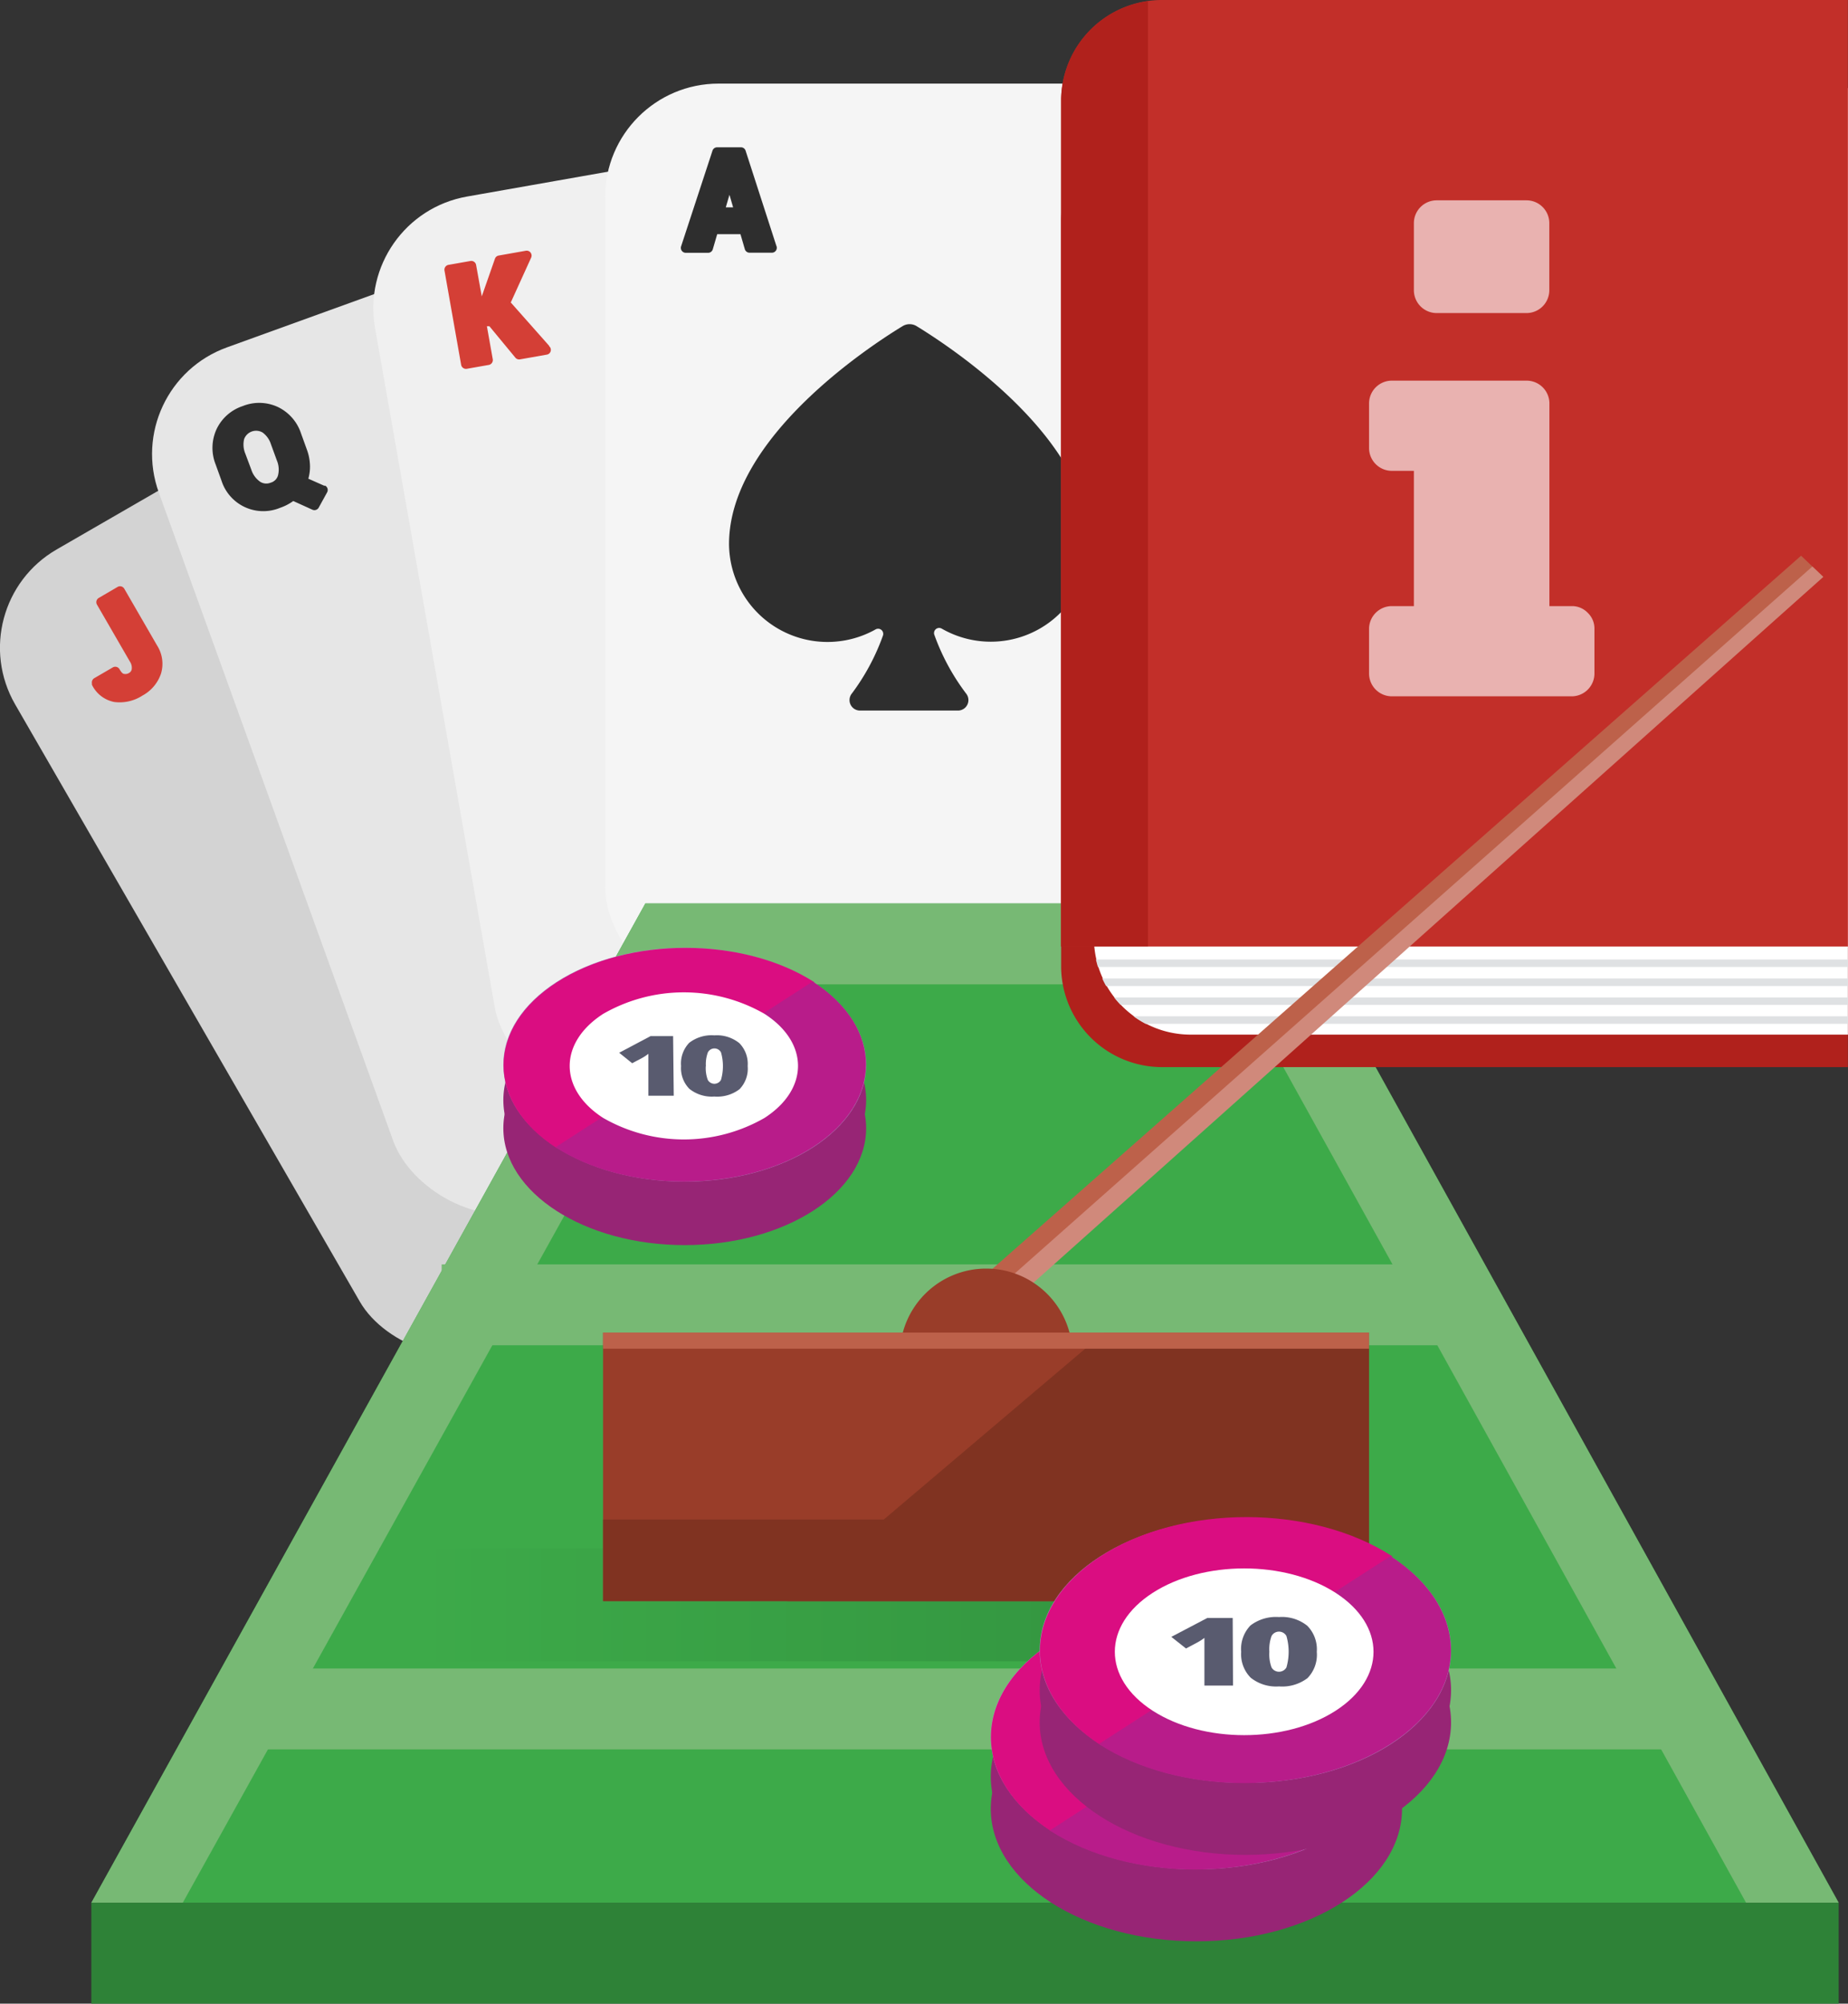
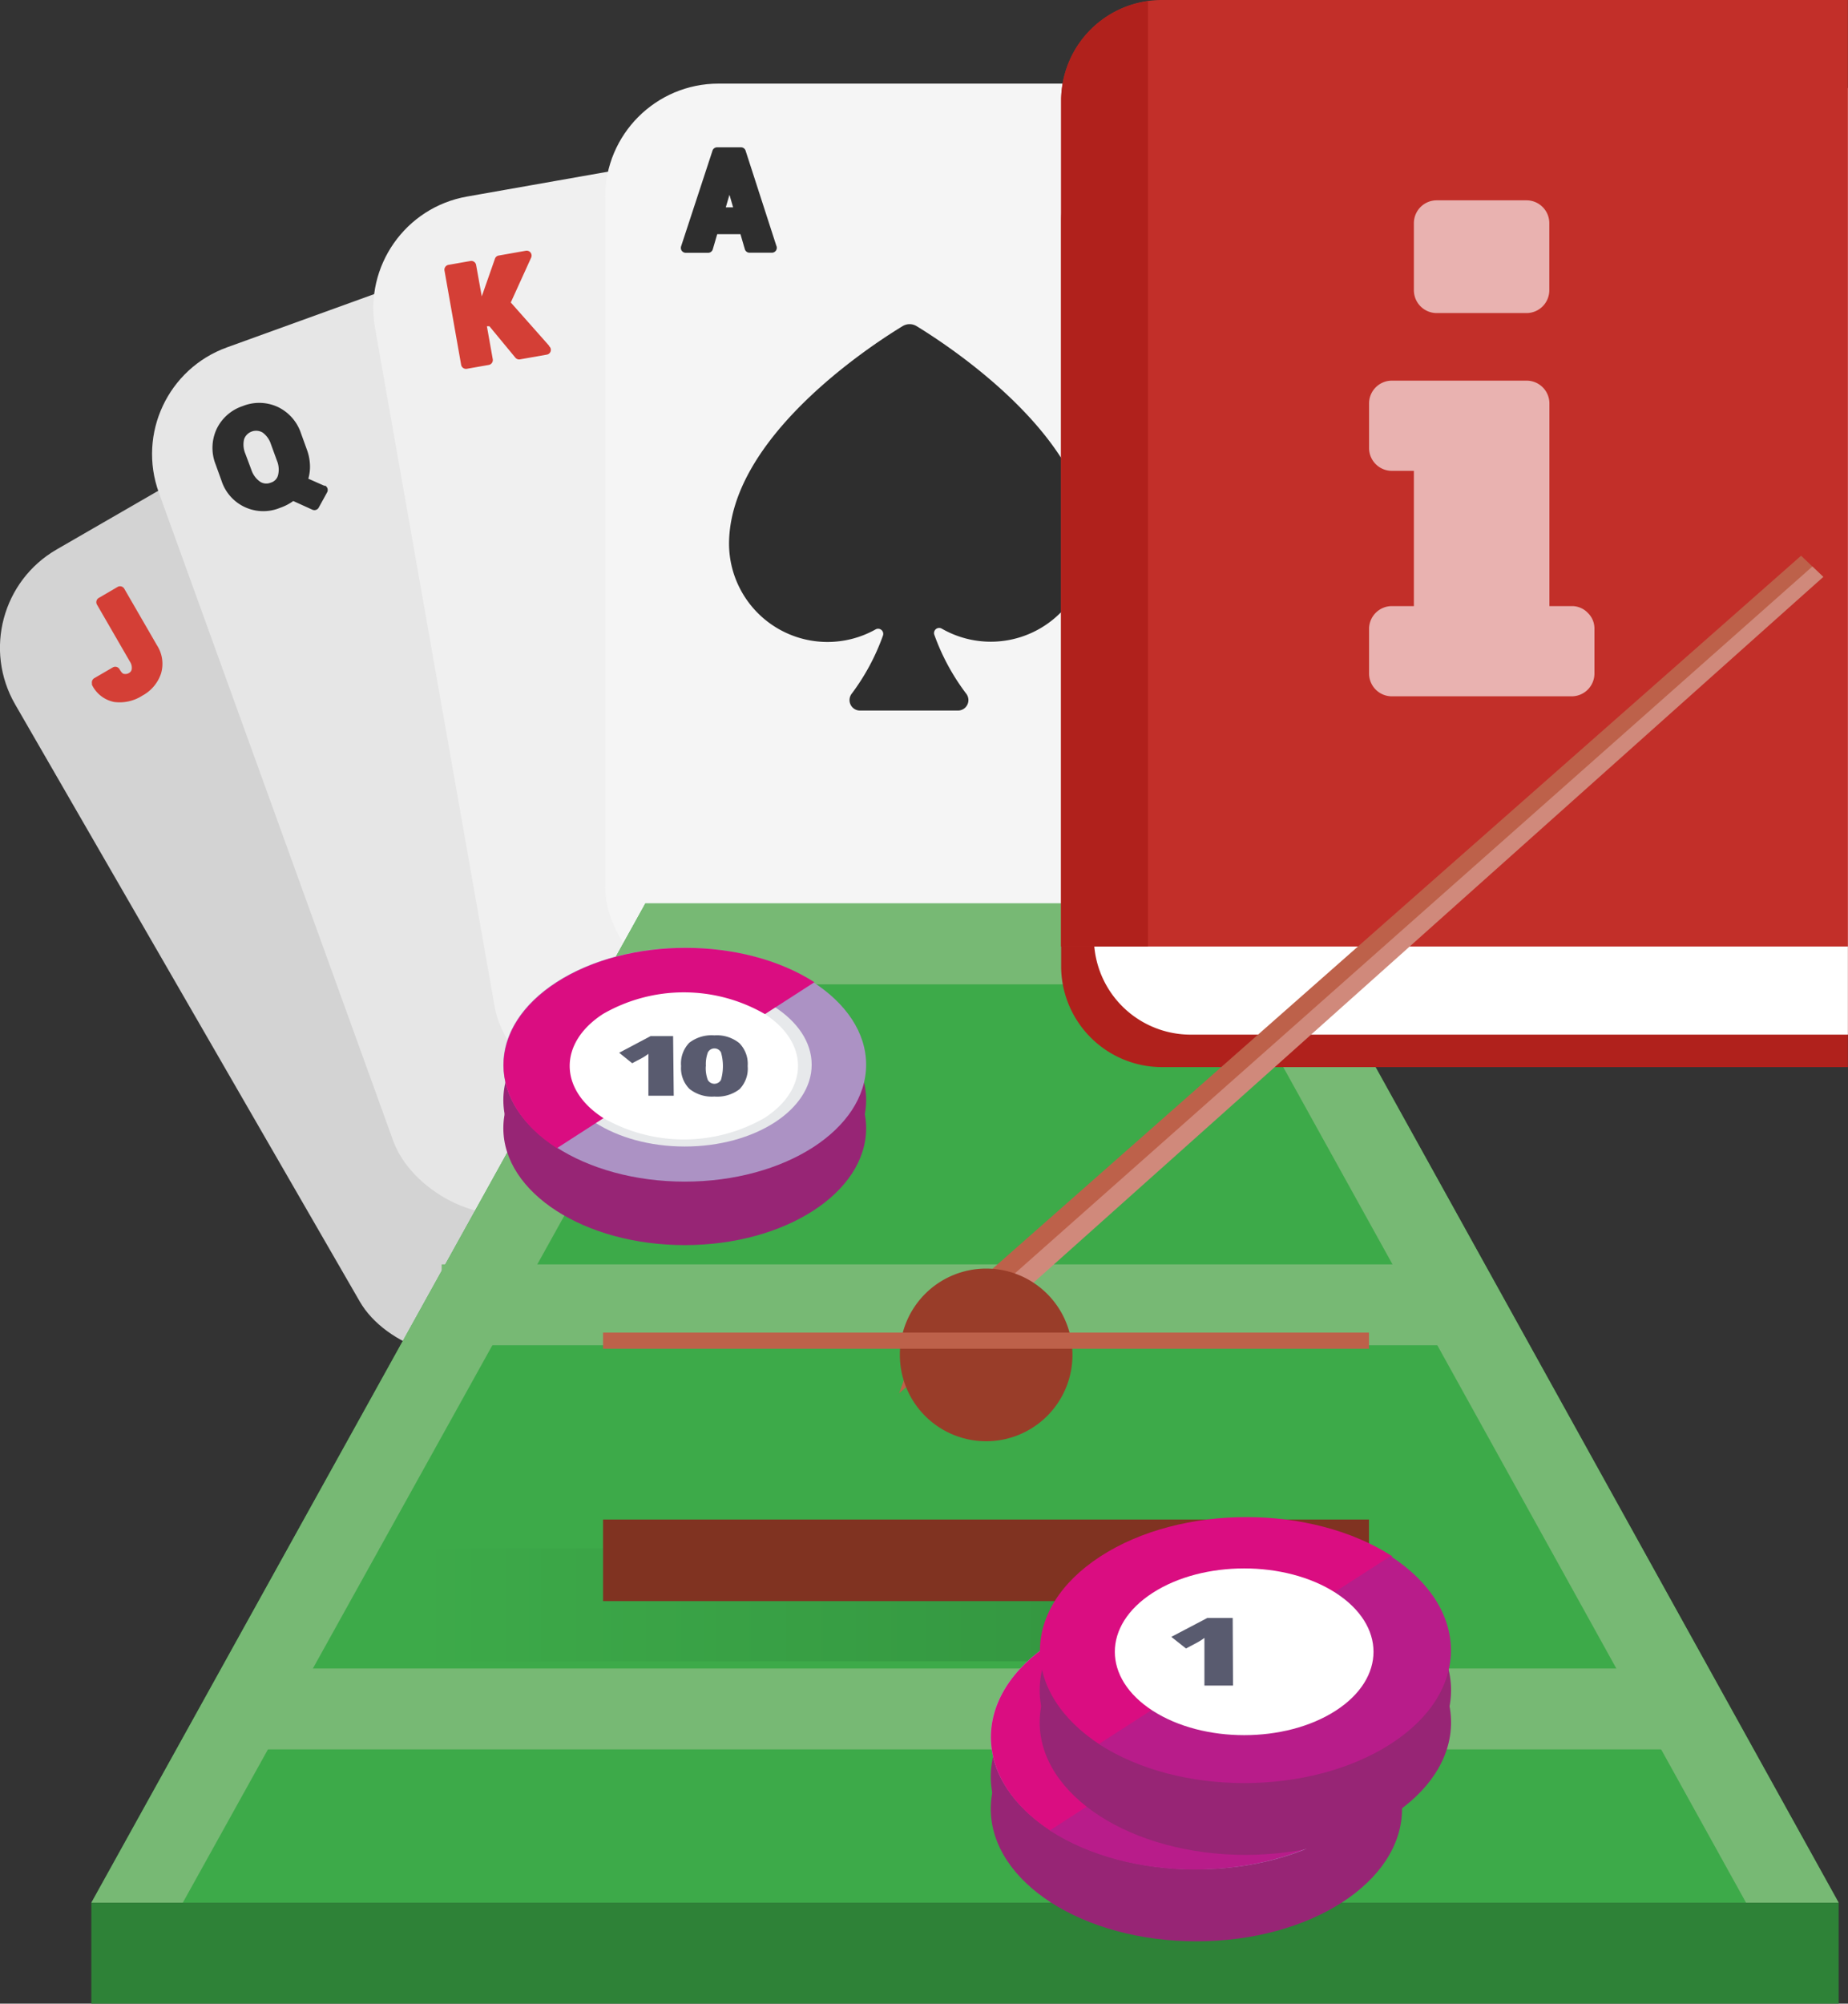
<svg xmlns="http://www.w3.org/2000/svg" viewBox="0 0 176.45 191.24">
  <rect x="0" y="0" width="176.45" height="191.24" fill="#333333" stroke="none" />
  <defs>
    <style>.cls-1{fill:#d3d3d3}.cls-2{fill:#d43f36}.cls-3{fill:#e6e6e6}.cls-4{fill:#2e2e2e}.cls-5{fill:#f0f0f0}.cls-6{fill:#f5f5f5}.cls-7{fill:#3daa49}.cls-8{fill:#77b974}.cls-9{fill:url(#linear-gradient)}.cls-10{fill:#2e8237}.cls-11{fill:#972575}.cls-12{fill:#ac92c4}.cls-13{fill:#e7e9eb}.cls-14{fill:#da0d81}.cls-15{fill:#b81c8a}.cls-16{fill:#fff}.cls-17{fill:#595b6f}.cls-18{fill:#b0211c}.cls-19{fill:#c22f29}.cls-20{fill:#dfe1e3}.cls-21{fill:#b5b5b5}.cls-22{opacity:.63}.cls-23{fill:#bd614a}.cls-24{fill:#d0897b}.cls-25{fill:#993d29}.cls-26{fill:#803321}</style>
    <linearGradient id="linear-gradient" x1="-4597.19" y1="968.09" x2="-4596.31" y2="968.09" gradientTransform="translate(-363806.1 76789) rotate(180) scale(79.16)" gradientUnits="userSpaceOnUse">
      <stop offset="0" stop-color="#339540" />
      <stop offset="1" stop-color="#3daa49" />
    </linearGradient>
  </defs>
  <title>baccarat---hier-online-baccarat-kostenlos-spielen-%26-die-besten-echtgeld-casinosfinden</title>
  <g id="Layer_2" data-name="Layer 2">
    <g id="Layer_2-2" data-name="Layer 2">
      <g id="_Group_" data-name="&lt;Group&gt;">
        <g id="_Group_2" data-name="&lt;Group&gt;">
          <rect id="_Path_" data-name="&lt;Path&gt;" class="cls-1" x="14.01" y="37.46" width="58.14" height="87.48" rx="10.83" ry="10.83" transform="translate(-34.83 32.42) rotate(-30)" />
          <path id="_Path_2" data-name="&lt;Path&gt;" class="cls-2" d="M11.26 56 9.43 57.07a.47.47.0 0 0-.17.64l3.14 5.43a1.05 1.05.0 0 1 .18.71.49.49.0 0 1-.24.37.66.66.0 0 1-.49.1c-.14.0-.29-.19-.44-.45a.47.47.0 0 0-.64-.17L9 64.73a.47.47.0 0 0-.22.5v0a.47.47.0 0 0 0 .13A3 3 0 0 0 10.9 67a4 4 0 0 0 2.7-.61 3.75 3.75.0 0 0 1.77-2.09A3.25 3.25.0 0 0 15 61.61l-3.14-5.43A.47.47.0 0 0 11.26 56z" />
        </g>
        <g id="_Group_3" data-name="&lt;Group&gt;">
          <rect id="_Path_3" data-name="&lt;Path&gt;" class="cls-3" x="24.73" y="24.2" width="58.14" height="87.48" rx="10.83" ry="10.83" transform="matrix(0.94, -0.34, 0.34, 0.94, -19.99, 22.5)" />
          <path id="_Compound_Path_" data-name="&lt;Compound Path&gt;" class="cls-4" d="M31 46.38l-1.56-.69a4.17 4.17.0 0 0 .16-1.13 4.76 4.76.0 0 0-.3-1.65l-.56-1.55a4.27 4.27.0 0 0-2.2-2.51 4.22 4.22.0 0 0-3.37-.09A4.23 4.23.0 0 0 20.66 41a4.28 4.28.0 0 0-.07 3.33l.56 1.55a4.19 4.19.0 0 0 5.59 2.59A4.8 4.8.0 0 0 28 47.82l1.83.83a.47.47.0 0 0 .59-.18L31.23 47a.47.47.0 0 0-.21-.66zm-7.58-3.09a2.23 2.23.0 0 1-.11-1.38 1.22 1.22.0 0 1 1.76-.63 2.21 2.21.0 0 1 .8 1.12l.57 1.56a2.24 2.24.0 0 1 .11 1.39 1 1 0 0 1-.71.72 1.08 1.08.0 0 1-1-.09A2.23 2.23.0 0 1 24 44.84z" />
        </g>
        <g id="_Group_4" data-name="&lt;Group&gt;">
          <rect id="_Path_4" data-name="&lt;Path&gt;" class="cls-5" x="41.08" y="14.93" width="58.14" height="87.48" rx="10.83" ry="10.83" transform="translate(-9.12 13.07) rotate(-10)" />
          <path id="_Path_5" data-name="&lt;Path&gt;" class="cls-2" d="M52.43 33l-3.66-4.13 1.95-4.29a.47.47.0 0 0-.5-.65l-2.6.46a.46.46.0 0 0-.36.3L46 28.29l-.54-3a.47.47.0 0 0-.54-.38l-2.1.37a.47.47.0 0 0-.38.54l1.59 9a.47.47.0 0 0 .54.38l2.1-.37a.47.47.0 0 0 .38-.54l-.56-3.15h.24l2.48 3a.47.47.0 0 0 .44.16l2.55-.45h0a.46.46.0 0 0 .23-.81z" />
        </g>
        <g id="_Group_5" data-name="&lt;Group&gt;">
          <rect id="_Path_6" data-name="&lt;Path&gt;" class="cls-6" x="57.78" y="7.98" width="58.14" height="87.48" rx="10.83" ry="10.83" />
          <path id="_Compound_Path_2" data-name="&lt;Compound Path&gt;" class="cls-4" d="M74.13 23.47l-2.94-9.09a.46.46.0 0 0-.44-.32H68.47a.46.46.0 0 0-.44.32l-3 9.14a.47.47.0 0 0 .44.61h2.14a.47.47.0 0 0 .45-.34l.42-1.44H70.7l.42 1.44a.47.47.0 0 0 .45.33h2.14a.47.47.0 0 0 .42-.66zM70 19.79h-.7l.35-1.2z" />
          <path id="_Compound_Path_3" data-name="&lt;Compound Path&gt;" class="cls-4" d="M109.84 88.72l-2.94-9.09a.47.47.0 0 0-.44-.32h-2.28a.46.46.0 0 0-.44.32l-3 9.14a.47.47.0 0 0 .44.61h2.13a.47.47.0 0 0 .45-.34l.42-1.44h2.18l.42 1.44a.47.47.0 0 0 .45.33h2.14a.46.46.0 0 0 .42-.66zM105.67 85H105l.35-1.2z" />
          <path id="_Path_7" data-name="&lt;Path&gt;" class="cls-4" d="M86.18 31.13a1.28 1.28.0 0 1 1.34.0C90.68 33.06 104 41.78 104 51.79A9.4 9.4.0 0 1 89.92 60a.49.49.0 0 0-.7.61 21 21 0 0 0 3.06 5.63 1 1 0 0 1-.79 1.58h-9.4a1 1 0 0 1-.79-1.58 21 21 0 0 0 3-5.56.49.49.0 0 0-.69-.61 9.4 9.4.0 0 1-14-8.24C69.69 41.78 83 33.06 86.18 31.13z" />
        </g>
      </g>
      <g id="_Group_6" data-name="&lt;Group&gt;">
        <path id="_Path_8" data-name="&lt;Path&gt;" class="cls-7" d="M122.68 86.23H61.62L8.72 181.61H175.56L122.68 86.23z" />
        <path id="_Path_9" data-name="&lt;Path&gt;" class="cls-8" d="M175.56 181.61 122.68 86.23H61.62L8.72 181.61H175.56z" />
        <path id="_Path_10" data-name="&lt;Path&gt;" class="cls-7" d="M166.72 181.61 118.15 93.95h-52L17.45 181.61H166.72z" />
        <path id="_Path_11" data-name="&lt;Path&gt;" class="cls-8" d="M42.17 120.68h98.58v7.72H42.17z" />
        <path id="_Path_12" data-name="&lt;Path&gt;" class="cls-8" d="M21.67 159.25h139.59v7.72H21.67z" />
        <path id="_Path_13" data-name="&lt;Path&gt;" class="cls-9" d="M36.23 147.78h69.16v10.78H36.23z" />
        <path id="_Path_14" data-name="&lt;Path&gt;" class="cls-10" d="M8.72 181.61h166.84v9.63H8.72z" />
      </g>
      <g id="_Group_7" data-name="&lt;Group&gt;">
        <path id="_Path_15" data-name="&lt;Path&gt;" class="cls-11" d="M82.7 105c0 6.16-7.76 11.16-17.32 11.16s-17.32-5-17.32-11.16 7.76-11.16 17.32-11.16S82.7 98.81 82.7 105" />
        <path id="_Path_16" data-name="&lt;Path&gt;" class="cls-11" d="M82.7 107.68c0 6.16-7.76 11.16-17.32 11.16s-17.32-5-17.32-11.16 7.76-11.16 17.32-11.16 17.32 5 17.32 11.16" />
        <path id="_Path_17" data-name="&lt;Path&gt;" class="cls-12" d="M82.7 101.62c0 6.16-7.76 11.16-17.32 11.16s-17.32-5-17.32-11.16 7.76-11.16 17.32-11.16 17.32 5 17.32 11.16" />
        <path id="_Path_18" data-name="&lt;Path&gt;" class="cls-13" d="M77.5 101.62c0 4.31-5.43 7.81-12.12 7.81s-12.12-3.5-12.12-7.81 5.43-7.81 12.12-7.81 12.12 3.5 12.12 7.81" />
        <path id="_Path_19" data-name="&lt;Path&gt;" class="cls-14" d="M53.17 109.59c-6.79-4.37-6.79-11.46.0-15.84s17.8-4.37 24.59.0z" />
-         <path id="_Path_20" data-name="&lt;Path&gt;" class="cls-15" d="M77.6 93.68c6.78 4.37 6.78 11.45.0 15.82s-17.78 4.37-24.56.0z" />
        <path id="_Path_21" data-name="&lt;Path&gt;" class="cls-16" d="M73 106.7a15.47 15.47.0 0 1-15.41.0c-4.26-2.74-4.26-7.18.0-9.93a15.47 15.47.0 0 1 15.41.0c4.26 2.74 4.26 7.18.0 9.93" />
        <path id="_Path_22" data-name="&lt;Path&gt;" class="cls-17" d="M64.33 104.58H61.91v-3c0-.37.0-.7.0-1a4.6 4.6.0 0 1-.55.37l-1 .53-1.24-1 3-1.59h2.15z" />
        <path id="_Compound_Path_4" data-name="&lt;Compound Path&gt;" class="cls-17" d="M71.39 101.75a2.82 2.82.0 0 1-.78 2.21 3.51 3.51.0 0 1-2.4.7 3.43 3.43.0 0 1-2.38-.73 2.8 2.8.0 0 1-.8-2.18 2.85 2.85.0 0 1 .78-2.22 3.49 3.49.0 0 1 2.4-.71 3.41 3.41.0 0 1 2.38.74 2.82 2.82.0 0 1 .8 2.19m-4 0a3.2 3.2.0 0 0 .19 1.32.72.72.0 0 0 1.26.0 4.76 4.76.0 0 0 0-2.63.71.71.0 0 0-1.25.0 3.25 3.25.0 0 0-.19 1.33" />
      </g>
      <g id="_Group_8" data-name="&lt;Group&gt;">
        <g id="_Group_9" data-name="&lt;Group&gt;">
          <path id="_Compound_Path_5" data-name="&lt;Compound Path&gt;" class="cls-18" d="M111.09 11.51h65.35v90.34H111.09a9.64 9.64.0 0 1-9.77-9.45V21a9.64 9.64.0 0 1 9.77-9.45zm0 0" />
          <path id="_Compound_Path_6" data-name="&lt;Compound Path&gt;" class="cls-16" d="M113.81 8.41h62.63V98.75H113.81a9.24 9.24.0 0 1-9.36-9.05V17.47a9.24 9.24.0 0 1 9.36-9.05zm0 0" />
          <path id="_Compound_Path_7" data-name="&lt;Compound Path&gt;" class="cls-19" d="M111.09.0h65.35V90.34H101.32V9.45A9.64 9.64.0 0 1 111.09.0zm0 0" />
          <path id="_Compound_Path_8" data-name="&lt;Compound Path&gt;" class="cls-18" d="M109.61 90.34h-8.29V9.45A9.59 9.59.0 0 1 109.61.11zm0 0" />
-           <path id="_Compound_Path_9" data-name="&lt;Compound Path&gt;" class="cls-20" d="M108.23 97h68.21v.72H109.39a9.36 9.36.0 0 1-1.16-.72zm68.21-5.42v.71H104.83c-.07-.24-.13-.47-.19-.71zm0 1.81v.72H105.61c-.13-.23-.25-.47-.37-.72zm0 1.81v.71H107a8.81 8.81.0 0 1-.62-.71zm0 0" />
          <path id="_Compound_Path_10" data-name="&lt;Compound Path&gt;" class="cls-16" d="M131.5 78.27" />
          <path id="_Compound_Path_11" data-name="&lt;Compound Path&gt;" class="cls-21" d="M118.85 95.15" />
        </g>
        <g id="_Group_10" data-name="&lt;Group&gt;" class="cls-22">
          <path id="_Compound_Path_12" data-name="&lt;Compound Path&gt;" class="cls-16" d="M137.17 29.88h8.61a2.18 2.18.0 0 0 2.15-2.15V21.27a2.18 2.18.0 0 0-2.15-2.15h-8.61A2.18 2.18.0 0 0 135 21.27v6.46a2.18 2.18.0 0 0 2.15 2.15zm0 0" />
          <path id="_Compound_Path_13" data-name="&lt;Compound Path&gt;" class="cls-16" d="M151.6 58.49a2.07 2.07.0 0 0-1.51-.64h-2.15V38.48a2.18 2.18.0 0 0-2.15-2.15H132.87a2.18 2.18.0 0 0-2.15 2.15v4.31a2.18 2.18.0 0 0 2.15 2.15H135V57.85h-2.15A2.18 2.18.0 0 0 130.72 60v4.31a2.18 2.18.0 0 0 2.15 2.15h17.22a2.18 2.18.0 0 0 2.15-2.15V60a2.07 2.07.0 0 0-.64-1.51zm0 0" />
        </g>
      </g>
      <g id="_Group_11" data-name="&lt;Group&gt;">
        <path id="_Path_23" data-name="&lt;Path&gt;" class="cls-23" d="M171.97 53.04 87.97 127.09 85.85 132.98 174.09 55.06 171.97 53.04z" />
        <path id="_Path_24" data-name="&lt;Path&gt;" class="cls-24" d="M92.35 125.57V128.08L174.09 55.06 173.05 54.07 92.35 125.57z" />
-         <path id="_Path_25" data-name="&lt;Path&gt;" class="cls-25" d="M57.58 127.19h73.13v25.63H57.58z" />
+         <path id="_Path_25" data-name="&lt;Path&gt;" class="cls-25" d="M57.58 127.19h73.13H57.58z" />
        <path id="_Path_26" data-name="&lt;Path&gt;" class="cls-26" d="M57.58 145.03h73.13v7.79H57.58z" />
        <path id="_Path_27" data-name="&lt;Path&gt;" class="cls-25" d="M102.4 129.32a8.24 8.24.0 1 1-8.24-8.24 8.24 8.24.0 0 1 8.24 8.24" />
-         <path id="_Path_28" data-name="&lt;Path&gt;" class="cls-26" d="M130.72 127.19H105.43L75.2 152.82H130.72V127.19z" />
        <path id="_Path_29" data-name="&lt;Path&gt;" class="cls-23" d="M57.58 127.19h73.13v1.54H57.58z" />
      </g>
      <g id="_Group_12" data-name="&lt;Group&gt;">
        <path id="_Path_30" data-name="&lt;Path&gt;" class="cls-11" d="M133.87 169.57c0 7-8.79 12.65-19.64 12.65S94.6 176.55 94.6 169.57s8.79-12.65 19.64-12.65 19.64 5.66 19.64 12.65" />
        <path id="_Path_31" data-name="&lt;Path&gt;" class="cls-11" d="M133.87 172.64c0 7-8.79 12.65-19.64 12.65S94.6 179.62 94.6 172.64 103.39 160 114.23 160s19.64 5.66 19.64 12.65" />
        <path id="_Path_32" data-name="&lt;Path&gt;" class="cls-12" d="M133.87 165.77c0 7-8.79 12.65-19.64 12.65S94.6 172.76 94.6 165.77s8.79-12.65 19.64-12.65 19.64 5.66 19.64 12.65" />
        <path id="_Path_33" data-name="&lt;Path&gt;" class="cls-13" d="M128 165.77c0 4.89-6.16 8.85-13.75 8.85s-13.75-4-13.75-8.85 6.16-8.85 13.75-8.85 13.75 4 13.75 8.85" />
        <path id="_Path_34" data-name="&lt;Path&gt;" class="cls-14" d="M100.39 174.8c-7.7-5-7.7-13 0-18s20.18-5 27.88.0z" />
        <path id="_Path_35" data-name="&lt;Path&gt;" class="cls-15" d="M128.08 156.77c7.69 5 7.69 13 0 17.94s-20.16 5-27.85.0z" />
        <path id="_Path_36" data-name="&lt;Path&gt;" class="cls-16" d="M122.85 171.53c-4.82 3.11-12.65 3.11-17.47.0s-4.82-8.14.0-11.25 12.65-3.11 17.47.0 4.82 8.14.0 11.25" />
        <path id="_Path_37" data-name="&lt;Path&gt;" class="cls-17" d="M113 169.12H110.3v-3.41q0-.62.0-1.14a5.37 5.37.0 0 1-.63.41l-1.13.6-1.4-1.11 3.43-1.8H113z" />
        <path id="_Compound_Path_14" data-name="&lt;Compound Path&gt;" class="cls-17" d="M121 165.92a3.2 3.2.0 0 1-.89 2.5 4 4 0 0 1-2.72.79 3.88 3.88.0 0 1-2.7-.83 3.18 3.18.0 0 1-.91-2.47 3.23 3.23.0 0 1 .89-2.52 4 4 0 0 1 2.72-.8 3.87 3.87.0 0 1 2.7.83 3.2 3.2.0 0 1 .91 2.48m-4.53.0a3.63 3.63.0 0 0 .21 1.5.82.82.0 0 0 1.42.0 5.41 5.41.0 0 0 0-3 .81.81.0 0 0-1.42.0 3.69 3.69.0 0 0-.21 1.51" />
        <path id="_Path_38" data-name="&lt;Path&gt;" class="cls-11" d="M138.55 161.32c0 7-8.79 12.65-19.64 12.65s-19.64-5.66-19.64-12.65 8.79-12.65 19.64-12.65 19.64 5.66 19.64 12.65" />
        <path id="_Path_39" data-name="&lt;Path&gt;" class="cls-11" d="M138.55 164.39c0 7-8.79 12.65-19.64 12.65s-19.64-5.66-19.64-12.65 8.79-12.65 19.64-12.65 19.64 5.66 19.64 12.65" />
-         <path id="_Path_40" data-name="&lt;Path&gt;" class="cls-12" d="M138.55 157.52c0 7-8.79 12.65-19.64 12.65s-19.64-5.66-19.64-12.65 8.79-12.65 19.64-12.65 19.64 5.66 19.64 12.65" />
        <path id="_Path_41" data-name="&lt;Path&gt;" class="cls-13" d="M132.66 157.52c0 4.89-6.16 8.85-13.75 8.85s-13.75-4-13.75-8.85 6.15-8.85 13.75-8.85 13.75 4 13.75 8.85" />
        <path id="_Path_42" data-name="&lt;Path&gt;" class="cls-14" d="M105.07 166.55c-7.7-5-7.7-13 0-18s20.18-5 27.88.0z" />
        <path id="_Path_43" data-name="&lt;Path&gt;" class="cls-15" d="M132.77 148.52c7.69 5 7.69 13 0 17.94s-20.16 5-27.85.0z" />
        <path id="_Path_44" data-name="&lt;Path&gt;" class="cls-16" d="M127.53 163.28c-4.82 3.11-12.65 3.11-17.47.0s-4.82-8.14.0-11.25 12.65-3.11 17.47.0 4.82 8.14.0 11.25" />
        <path id="_Path_45" data-name="&lt;Path&gt;" class="cls-17" d="M117.73 160.88H115v-3.41q0-.62.0-1.14a5.37 5.37.0 0 1-.63.41l-1.13.6-1.4-1.11 3.43-1.8h2.43z" />
-         <path id="_Compound_Path_15" data-name="&lt;Compound Path&gt;" class="cls-17" d="M125.73 157.67a3.2 3.2.0 0 1-.89 2.5 4 4 0 0 1-2.72.79 3.88 3.88.0 0 1-2.7-.83 3.18 3.18.0 0 1-.91-2.47 3.23 3.23.0 0 1 .89-2.52 4 4 0 0 1 2.72-.8 3.87 3.87.0 0 1 2.7.83 3.2 3.2.0 0 1 .91 2.48m-4.53.0a3.63 3.63.0 0 0 .21 1.5.82.82.0 0 0 1.42.0 5.41 5.41.0 0 0 0-3 .81.81.0 0 0-1.42.0 3.69 3.69.0 0 0-.21 1.51" />
      </g>
    </g>
  </g>
</svg>